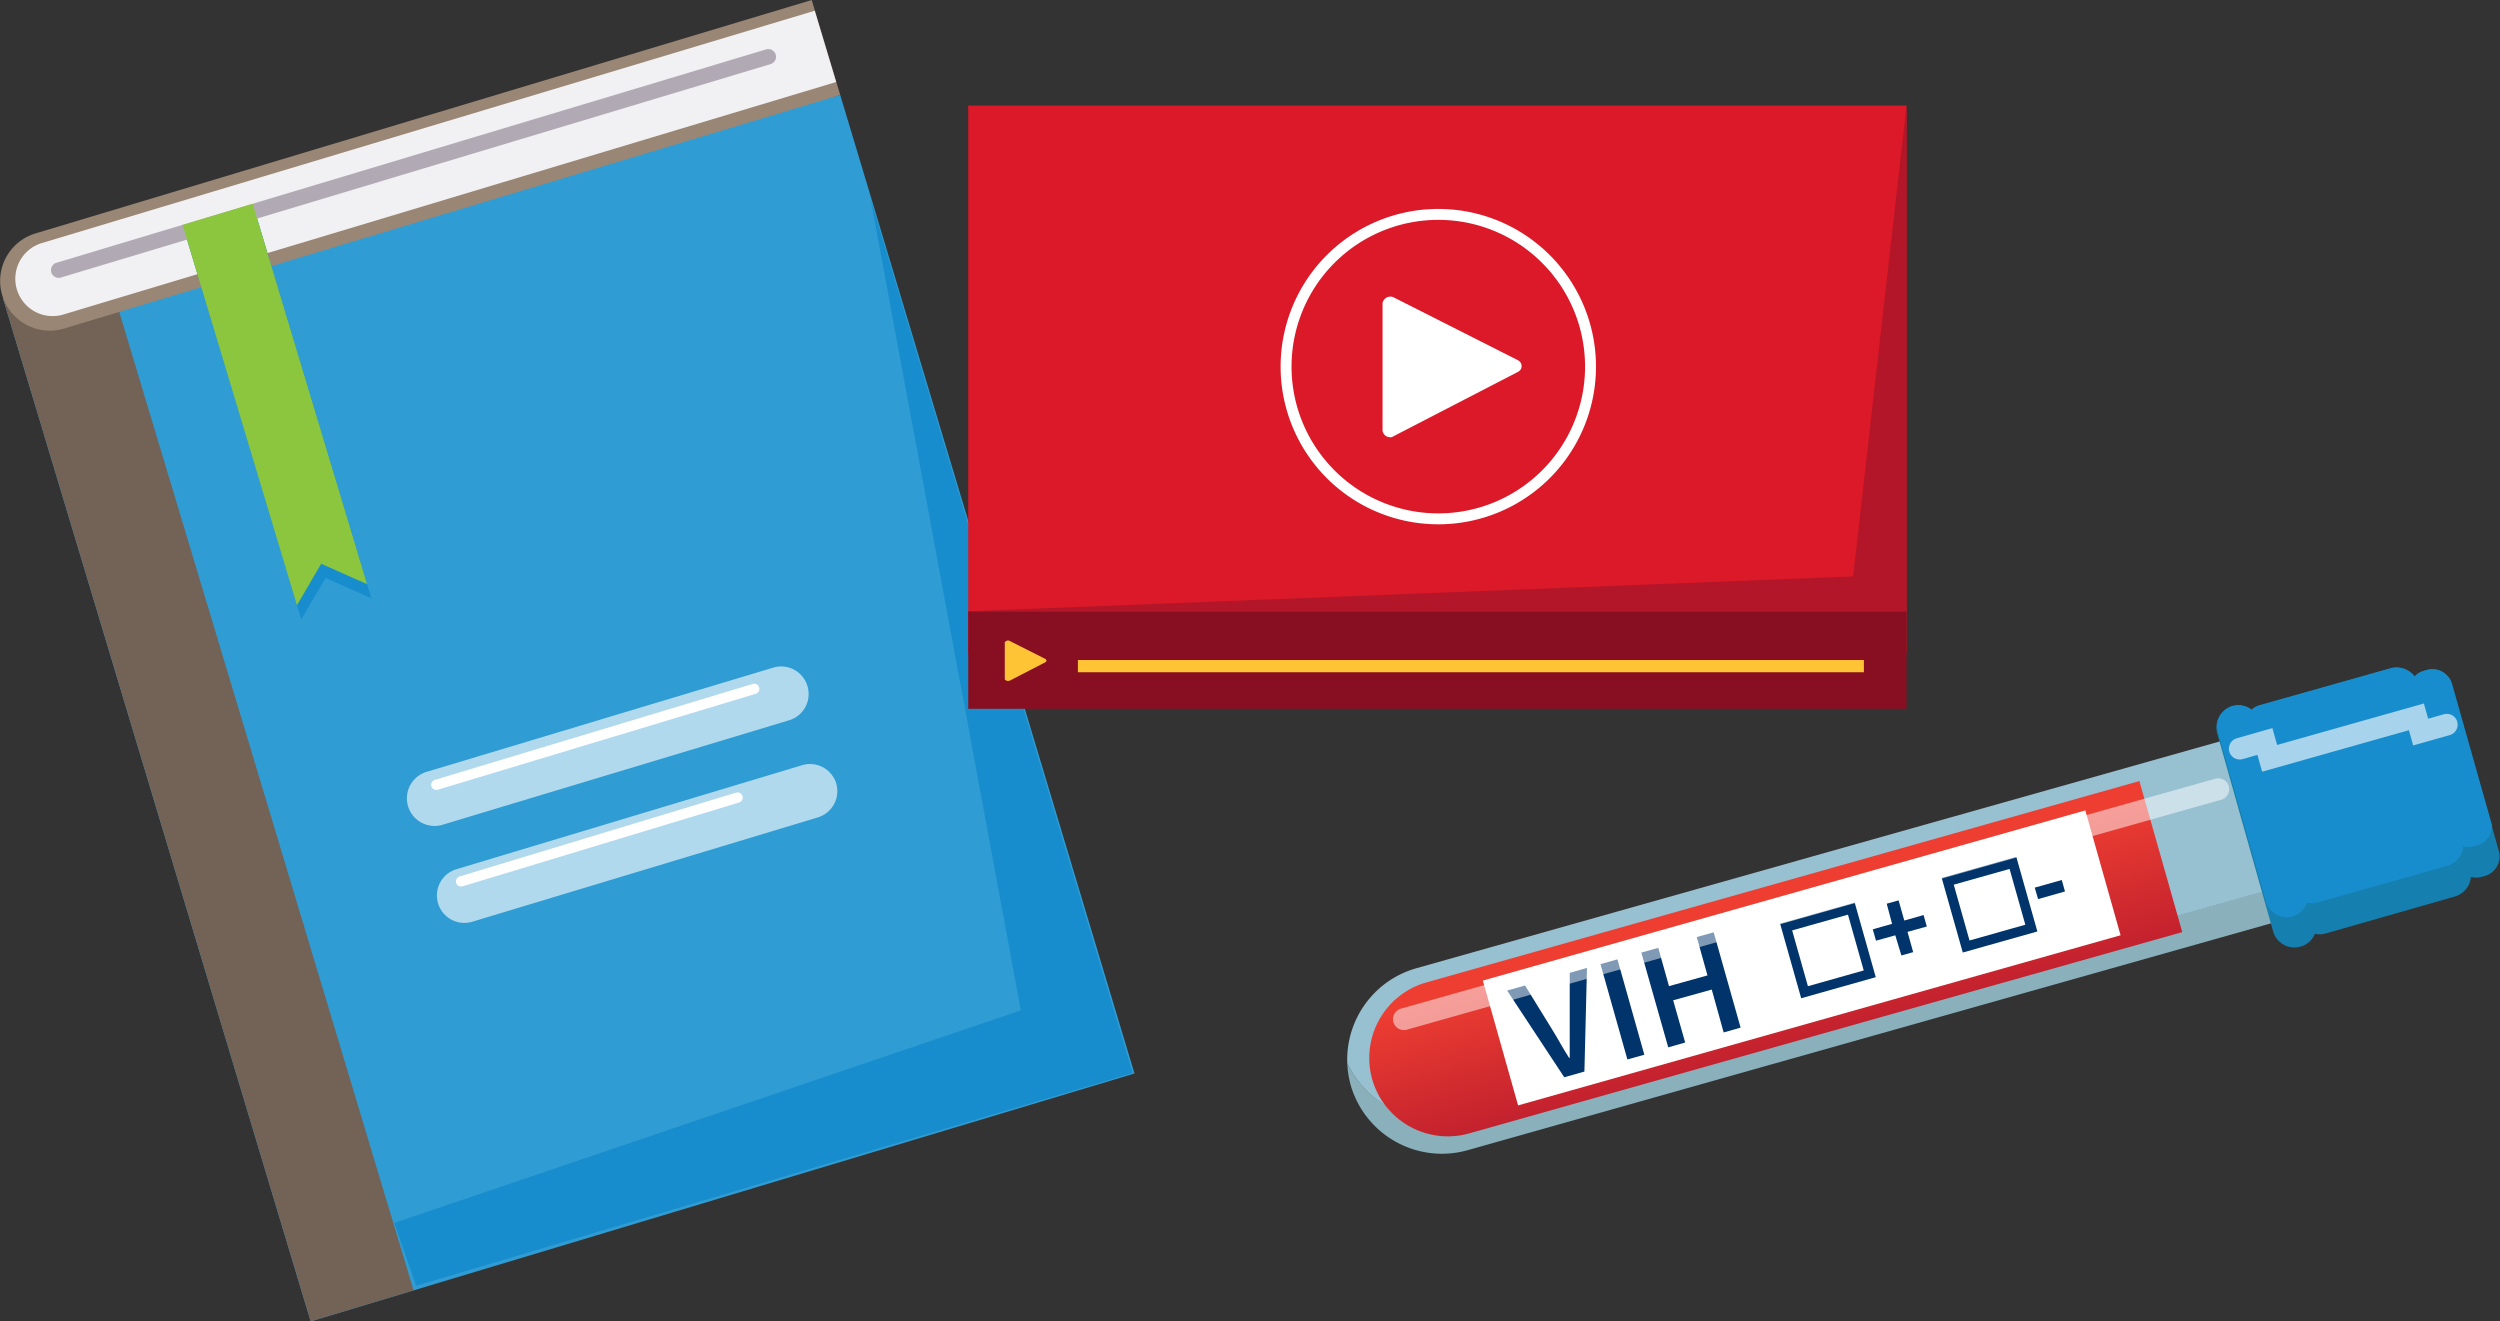
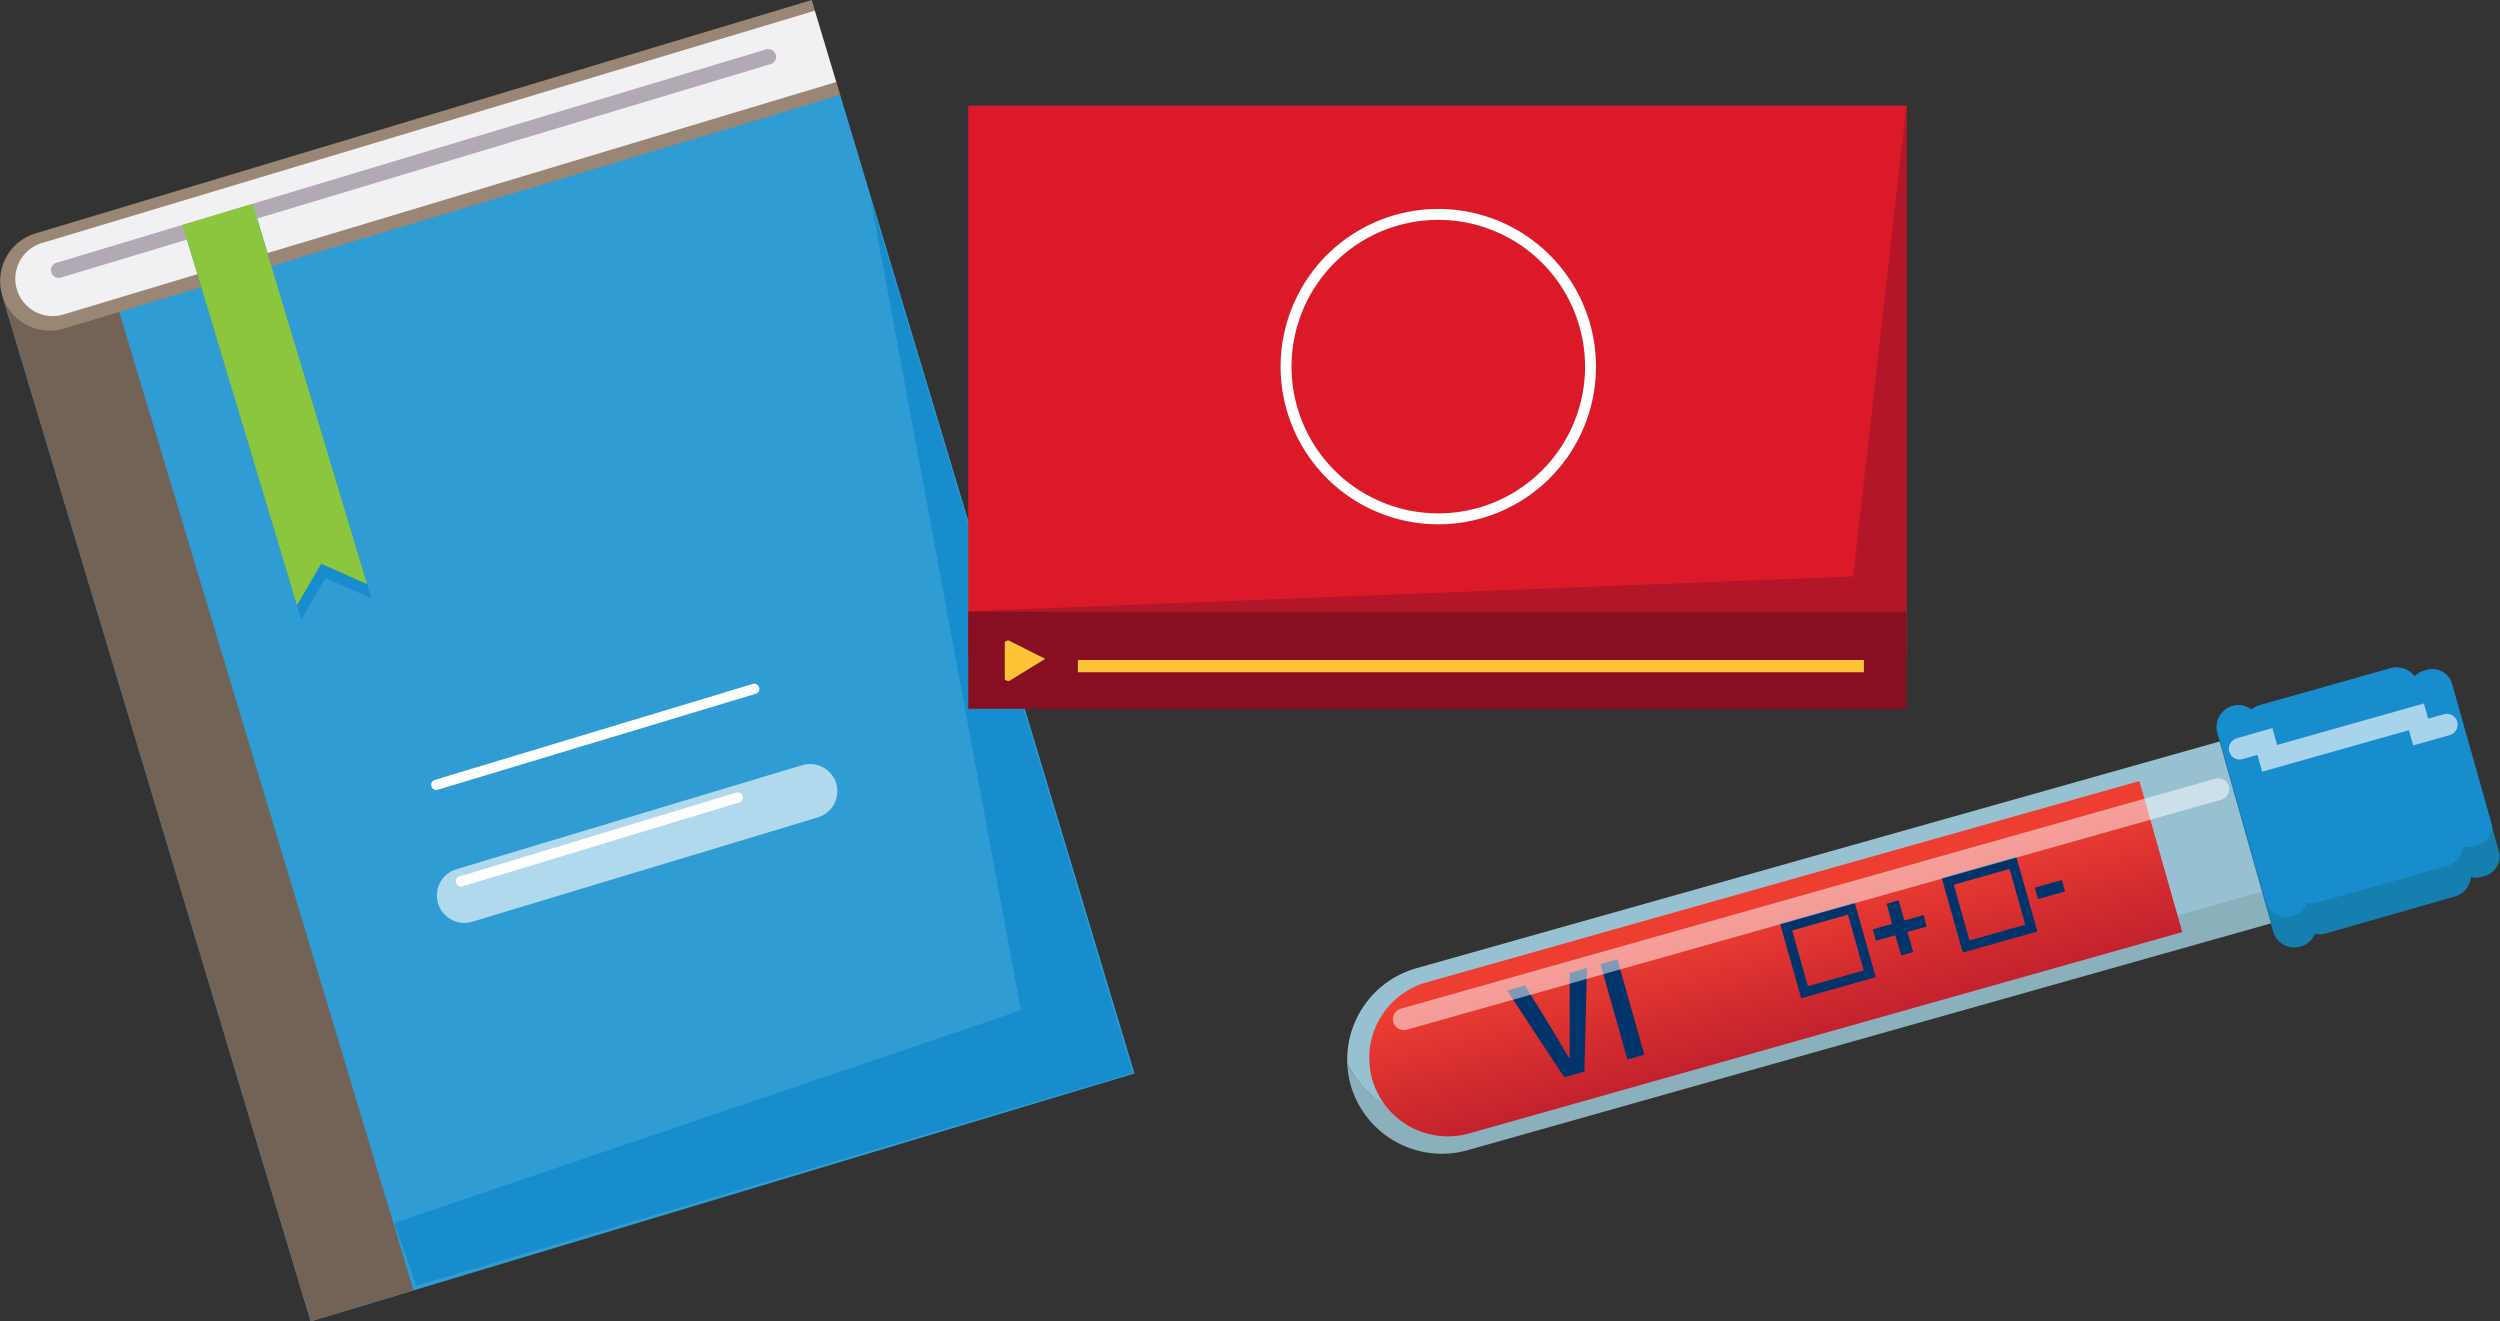
<svg xmlns="http://www.w3.org/2000/svg" viewBox="0 0 233.21 123.26">
  <rect x="0" y="0" width="233.21" height="123.26" fill="#333333" stroke="none" />
  <defs>
    <style>.cls-1{isolation:isolate;}.cls-2{fill:#8ab0bc;}.cls-3{fill:#97c0d0;}.cls-4{fill:url(#linear-gradient);}.cls-17,.cls-5{fill:#fff;}.cls-6{fill:#00346b;}.cls-10,.cls-11,.cls-19,.cls-21,.cls-7{fill:none;}.cls-7{stroke:#00346b;stroke-width:0.91px;}.cls-10,.cls-11,.cls-21,.cls-7{stroke-miterlimit:10;}.cls-8{fill:#1580af;}.cls-9{fill:#188dcd;}.cls-10,.cls-11,.cls-19,.cls-21{stroke:#fff;}.cls-10,.cls-11,.cls-19{stroke-linecap:round;}.cls-10{stroke-width:2.04px;opacity:0.5;}.cls-11{stroke-width:2.02px;mix-blend-mode:soft-light;}.cls-11,.cls-17{opacity:0.62;}.cls-12{fill:#2f9cd3;}.cls-13{fill:#736357;}.cls-14{fill:#998675;}.cls-15{fill:#f1f0f2;}.cls-16{fill:#b1aab5;}.cls-18{fill:#8cc63f;}.cls-19{stroke-linejoin:round;stroke-width:0.96px;}.cls-20{fill:#db1928;}.cls-21{stroke-width:1.02px;}.cls-22{fill:#870f21;}.cls-23{fill:#ffc336;}.cls-24{fill:#b21628;}</style>
    <linearGradient id="linear-gradient" x1="-2860.21" y1="-1694.68" x2="-2860.21" y2="-1680.04" gradientTransform="matrix(0.96, -0.27, 0.27, 0.96, 3375.91, 936.65)" gradientUnits="userSpaceOnUse">
      <stop offset="0" stop-color="#ee3e32" />
      <stop offset="1" stop-color="#be1e2d" />
    </linearGradient>
  </defs>
  <title>img-consulta-documentos</title>
  <g class="cls-1">
    <g id="Capa_2" data-name="Capa 2">
      <g id="Layer_4" data-name="Layer 4">
        <path class="cls-2" d="M125.68,99.2a9,9,0,0,0,.31,2,8.86,8.86,0,0,0,10.9,6.1l78.79-22.25a8.82,8.82,0,0,0,5.59-4.77l-84.35,23.81A9.45,9.45,0,0,1,125.68,99.2Z" />
        <path class="cls-3" d="M221.78,74.19a8.86,8.86,0,0,0-10.9-6.1L132.09,90.33a8.86,8.86,0,0,0-6.41,8.87,9.45,9.45,0,0,0,11.24,4.92l84.35-23.81A8.85,8.85,0,0,0,221.78,74.19Z" />
        <path class="cls-4" d="M128,100.66h0a7.33,7.33,0,0,1,5-9l66.57-18.8,4,14.09-66.56,18.79A7.34,7.34,0,0,1,128,100.66Z" />
-         <rect class="cls-5" x="162.02" y="60.15" width="12.1" height="58.4" transform="translate(208.38 -96.67) rotate(74.23)" />
        <path class="cls-6" d="M140.59,92.4l1.67-.47L144.77,96c.58.93,1,1.75,1.6,2.68l.06,0c0-1.1,0-2,0-3.11l0-4.82,1.61-.46-.24,9.67-1.88.53Z" />
        <path class="cls-6" d="M149.3,89.94l1.58-.45,2.51,8.9-1.58.44Z" />
-         <path class="cls-6" d="M153.11,88.86l1.58-.44,1,3.57,3.59-1-1-3.58,1.58-.44,2.51,8.89-1.58.45-1.11-4-3.6,1,1.12,3.94-1.58.45Z" />
        <rect class="cls-7" x="167.36" y="85.5" width="6.32" height="6.32" transform="translate(-17.68 49.68) rotate(-15.77)" />
        <rect class="cls-7" x="182.43" y="81.24" width="6.32" height="6.32" transform="translate(-15.95 53.61) rotate(-15.77)" />
        <path class="cls-6" d="M176.8,87.25l-1.8.5-.3-1.06,1.8-.51L176,84.3l1.11-.31.53,1.88,1.8-.51.3,1.07-1.8.5.53,1.89-1.1.31Z" />
        <path class="cls-6" d="M189.81,82.8l2.52-.71.3,1.07-2.51.71Z" />
        <path class="cls-8" d="M215.94,87.11a2.07,2.07,0,0,0,.89,0L229,83.63a2.1,2.1,0,0,0,1.5-1.83,1.86,1.86,0,0,0,1,0l.29-.08a1.9,1.9,0,0,0,1.31-2.34l-4.4-15.57a1.88,1.88,0,0,0-2.33-1.3l-.3.08a1.87,1.87,0,0,0-.86.53,2.1,2.1,0,0,0-2.24-.77l-12.19,3.44a2.12,2.12,0,0,0-.78.43,2.06,2.06,0,0,0-1.76-.33h0a2.06,2.06,0,0,0-1.41,2.52l5.22,18.49a2.06,2.06,0,0,0,2.52,1.41h0A2,2,0,0,0,215.94,87.11Z" />
        <path class="cls-9" d="M226.41,62.49l-.29.09a1.7,1.7,0,0,0-.86.53,2.1,2.1,0,0,0-2.25-.77l-12.19,3.44a2,2,0,0,0-.78.42,2,2,0,0,0-3.23,1.72L211.36,84a2,2,0,0,0,3.84.21,2.07,2.07,0,0,0,.89,0l12.19-3.44a2.11,2.11,0,0,0,1.51-1.83,1.86,1.86,0,0,0,1,0l.29-.08A1.91,1.91,0,0,0,232.47,77L228.74,63.8A1.9,1.9,0,0,0,226.41,62.49Z" />
        <line class="cls-10" x1="206.93" y1="73.62" x2="130.96" y2="95.07" />
        <polyline class="cls-11" points="208.93 69.84 211.28 69.17 211.72 70.74 225.41 66.87 225.81 68.29 228.25 67.6" />
        <polygon class="cls-12" points="105.83 100.14 28.98 123.26 0.29 27.86 78.38 8.86 105.83 100.14" />
        <polyline class="cls-9" points="105.66 100.09 81.22 18.59 95.23 94.25 36.78 114.08 38.83 119.94" />
        <polygon class="cls-13" points="10.04 25.49 0.29 27.86 28.98 123.26 38.58 120.37 10.04 25.49" />
        <path class="cls-14" d="M75.72,0,3.29,21.78A4.63,4.63,0,0,0,6,30.64L78.38,8.86Z" />
        <path class="cls-15" d="M76,1,3.91,22.67a3.48,3.48,0,0,0,2,6.67L78,7.65Z" />
        <path class="cls-16" d="M72.36,5.09a.71.71,0,0,1-.48.89L5.68,25.89a.71.71,0,0,1-.89-.48.72.72,0,0,1,.48-.9L71.46,4.61a.72.72,0,0,1,.9.48" />
-         <path class="cls-17" d="M75.32,64a2.55,2.55,0,0,1-1.71,3.19L41.27,76.94A2.56,2.56,0,0,1,39.8,72l32.33-9.72A2.55,2.55,0,0,1,75.32,64" />
        <path class="cls-17" d="M78,73.06a2.56,2.56,0,0,1-1.71,3.19L44,86a2.56,2.56,0,0,1-1.48-4.9l32.34-9.73A2.56,2.56,0,0,1,78,73.06" />
        <polygon class="cls-9" points="34.64 55.81 30.37 53.91 28.1 57.78 17.43 22.29 23.97 20.33 34.64 55.81" />
        <polygon class="cls-18" points="34.24 54.49 29.96 52.59 27.7 56.46 17.03 20.98 23.57 19.01 34.24 54.49" />
        <line class="cls-19" x1="40.7" y1="73.21" x2="70.36" y2="64.26" />
        <line class="cls-19" x1="43.01" y1="82.22" x2="68.81" y2="74.4" />
        <rect class="cls-20" x="90.32" y="9.85" width="87.53" height="51.16" />
-         <path class="cls-5" d="M129.76,40.79a1,1,0,0,1-.41-.08.73.73,0,0,1-.38-.53V28.27a.74.74,0,0,1,1-.55l11.62,5.88a.61.61,0,0,1,.35.54.6.6,0,0,1-.32.54l-11.6,6A.67.67,0,0,1,129.76,40.79Z" />
        <path class="cls-21" d="M148.37,34.23A14.2,14.2,0,1,1,134.18,20,14.2,14.2,0,0,1,148.37,34.23Z" />
        <rect class="cls-22" x="90.32" y="57.03" width="87.53" height="9.09" />
        <rect class="cls-23" x="100.55" y="61.57" width="73.32" height="1.14" />
-         <path class="cls-23" d="M94.12,63.51a.68.68,0,0,1-.2,0s-.19-.09-.19-.15V59.92c0-.06.14-.12.19-.15a.3.3,0,0,1,.23,0l3.35,1.69a.19.19,0,0,1,.11.15.15.15,0,0,1-.08.16L94.2,63.49A.12.12,0,0,1,94.12,63.51Z" />
+         <path class="cls-23" d="M94.12,63.51a.68.68,0,0,1-.2,0s-.19-.09-.19-.15V59.92c0-.06.14-.12.19-.15a.3.3,0,0,1,.23,0l3.35,1.69L94.2,63.49A.12.12,0,0,1,94.12,63.51Z" />
        <polyline class="cls-24" points="177.85 57.03 90.1 57.03 172.87 53.77 177.85 9.84 177.85 57.03" />
      </g>
    </g>
  </g>
</svg>